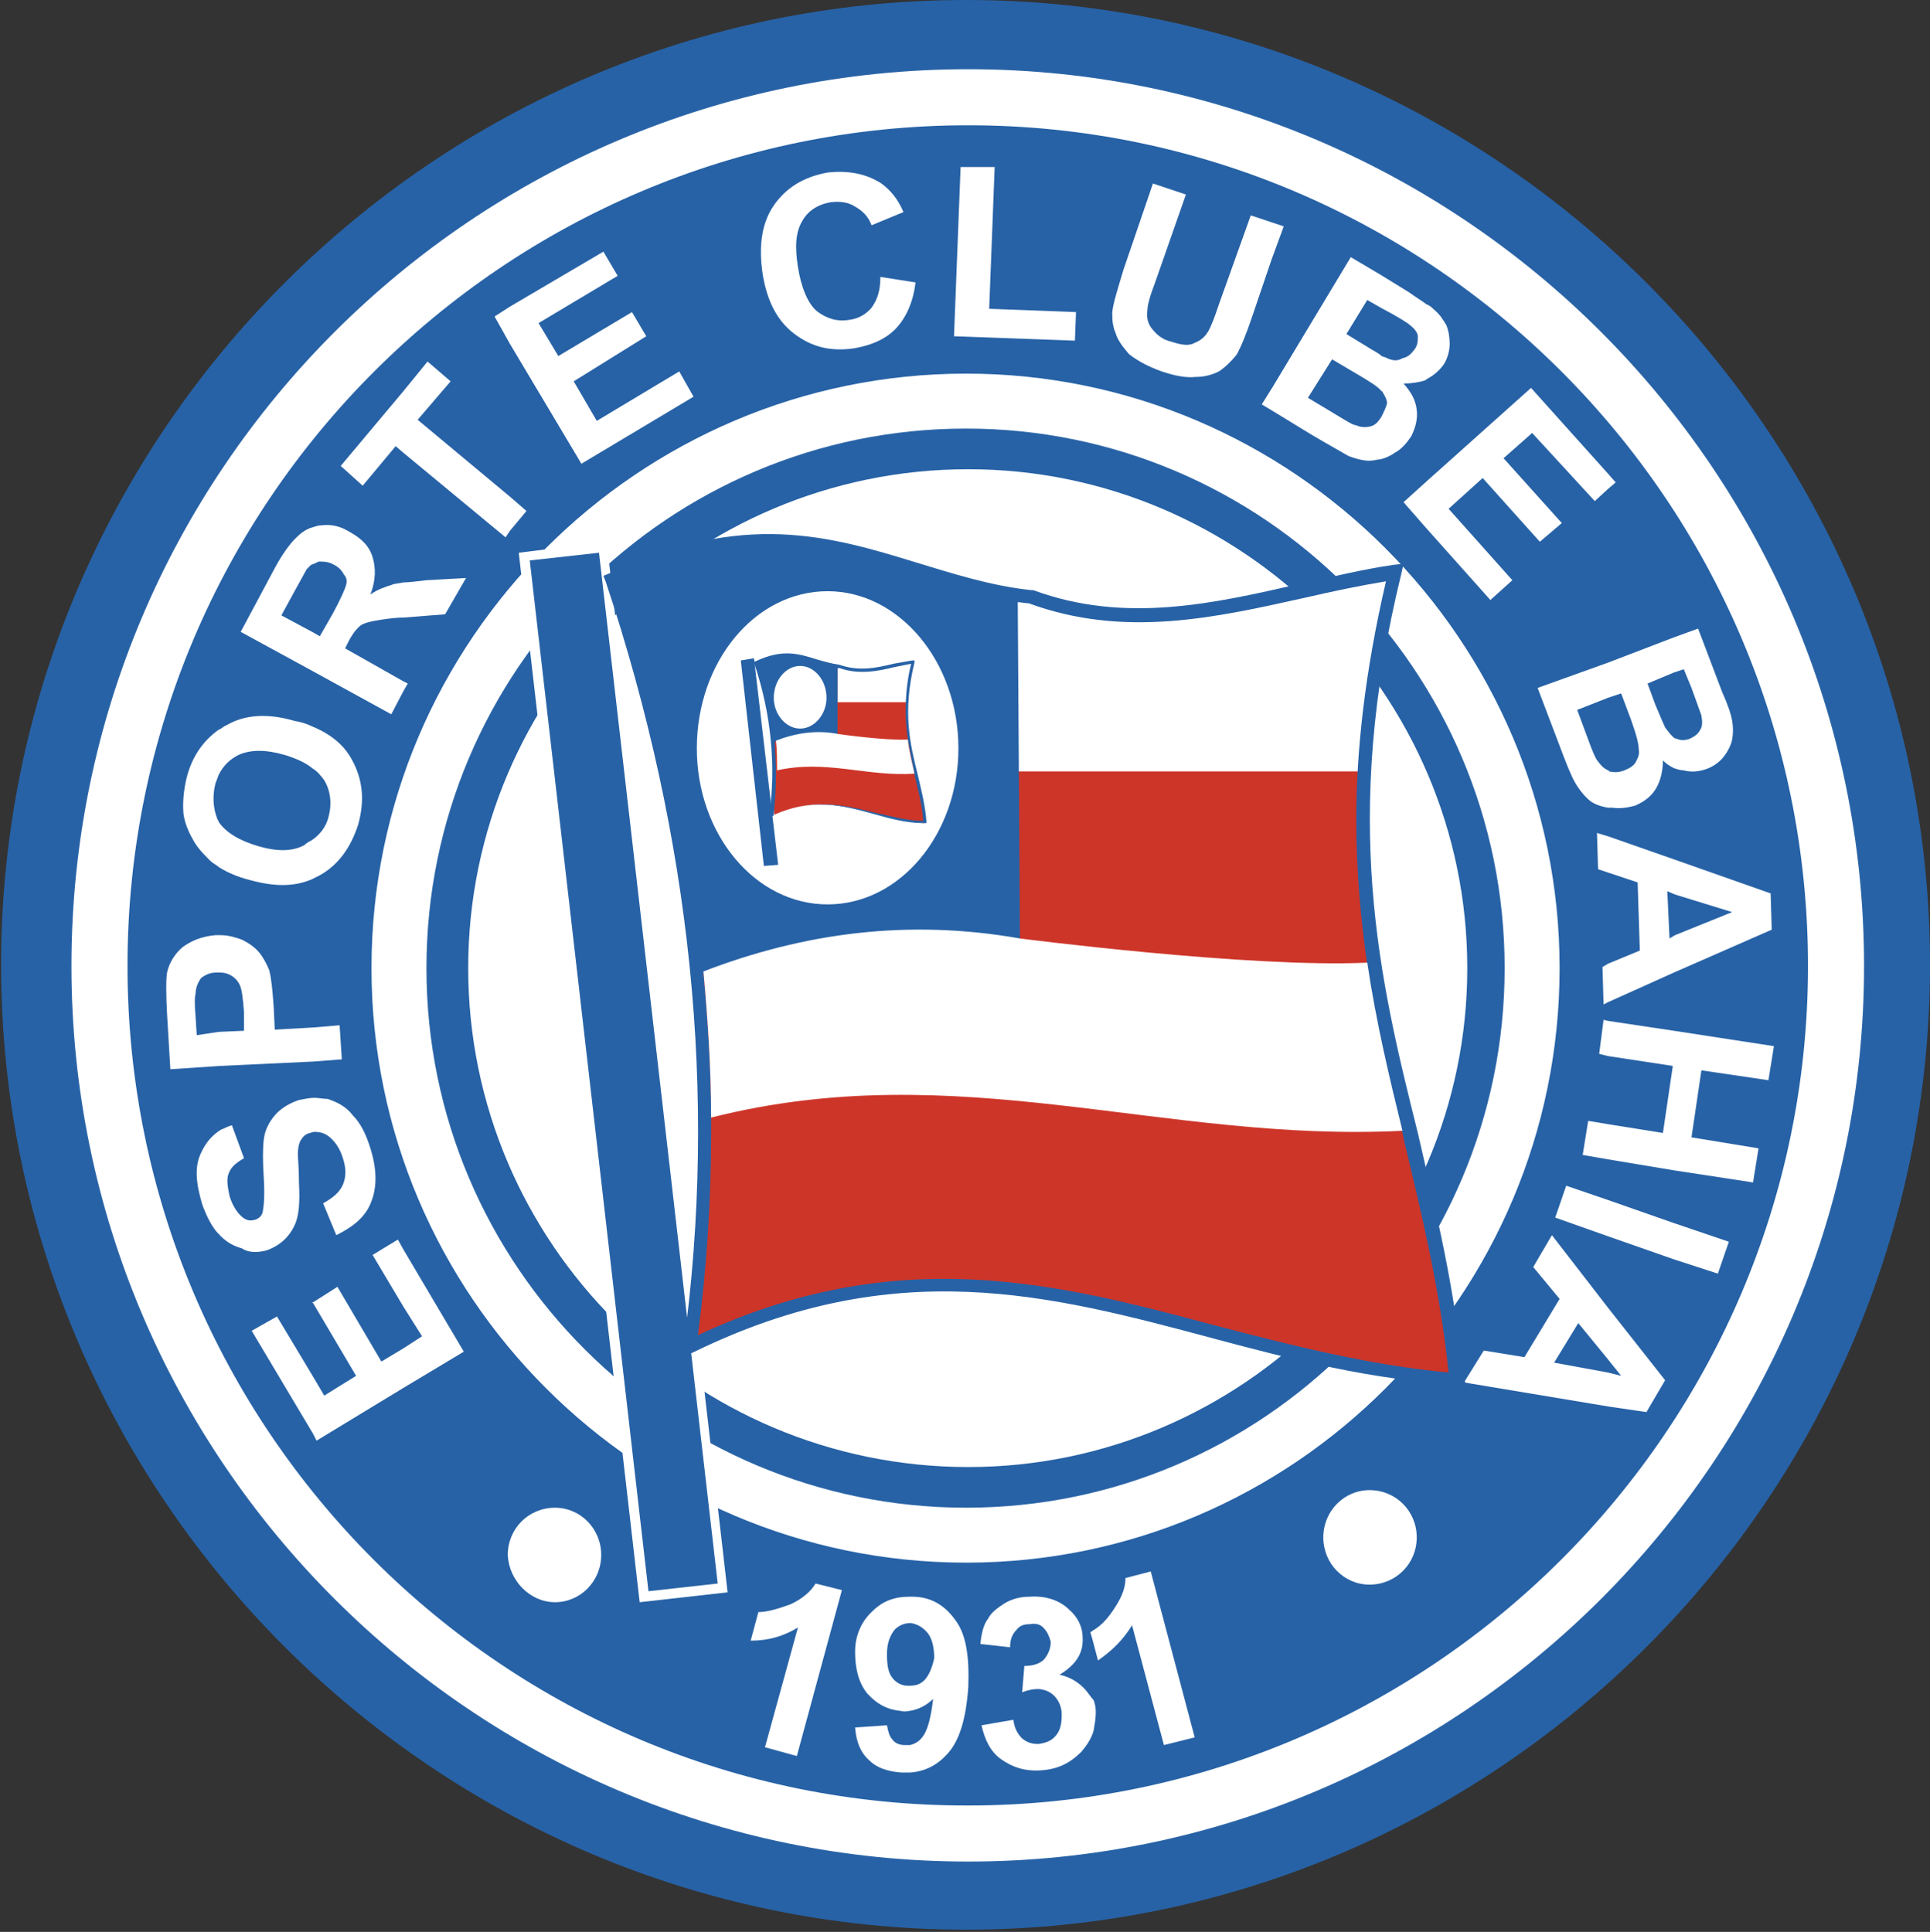
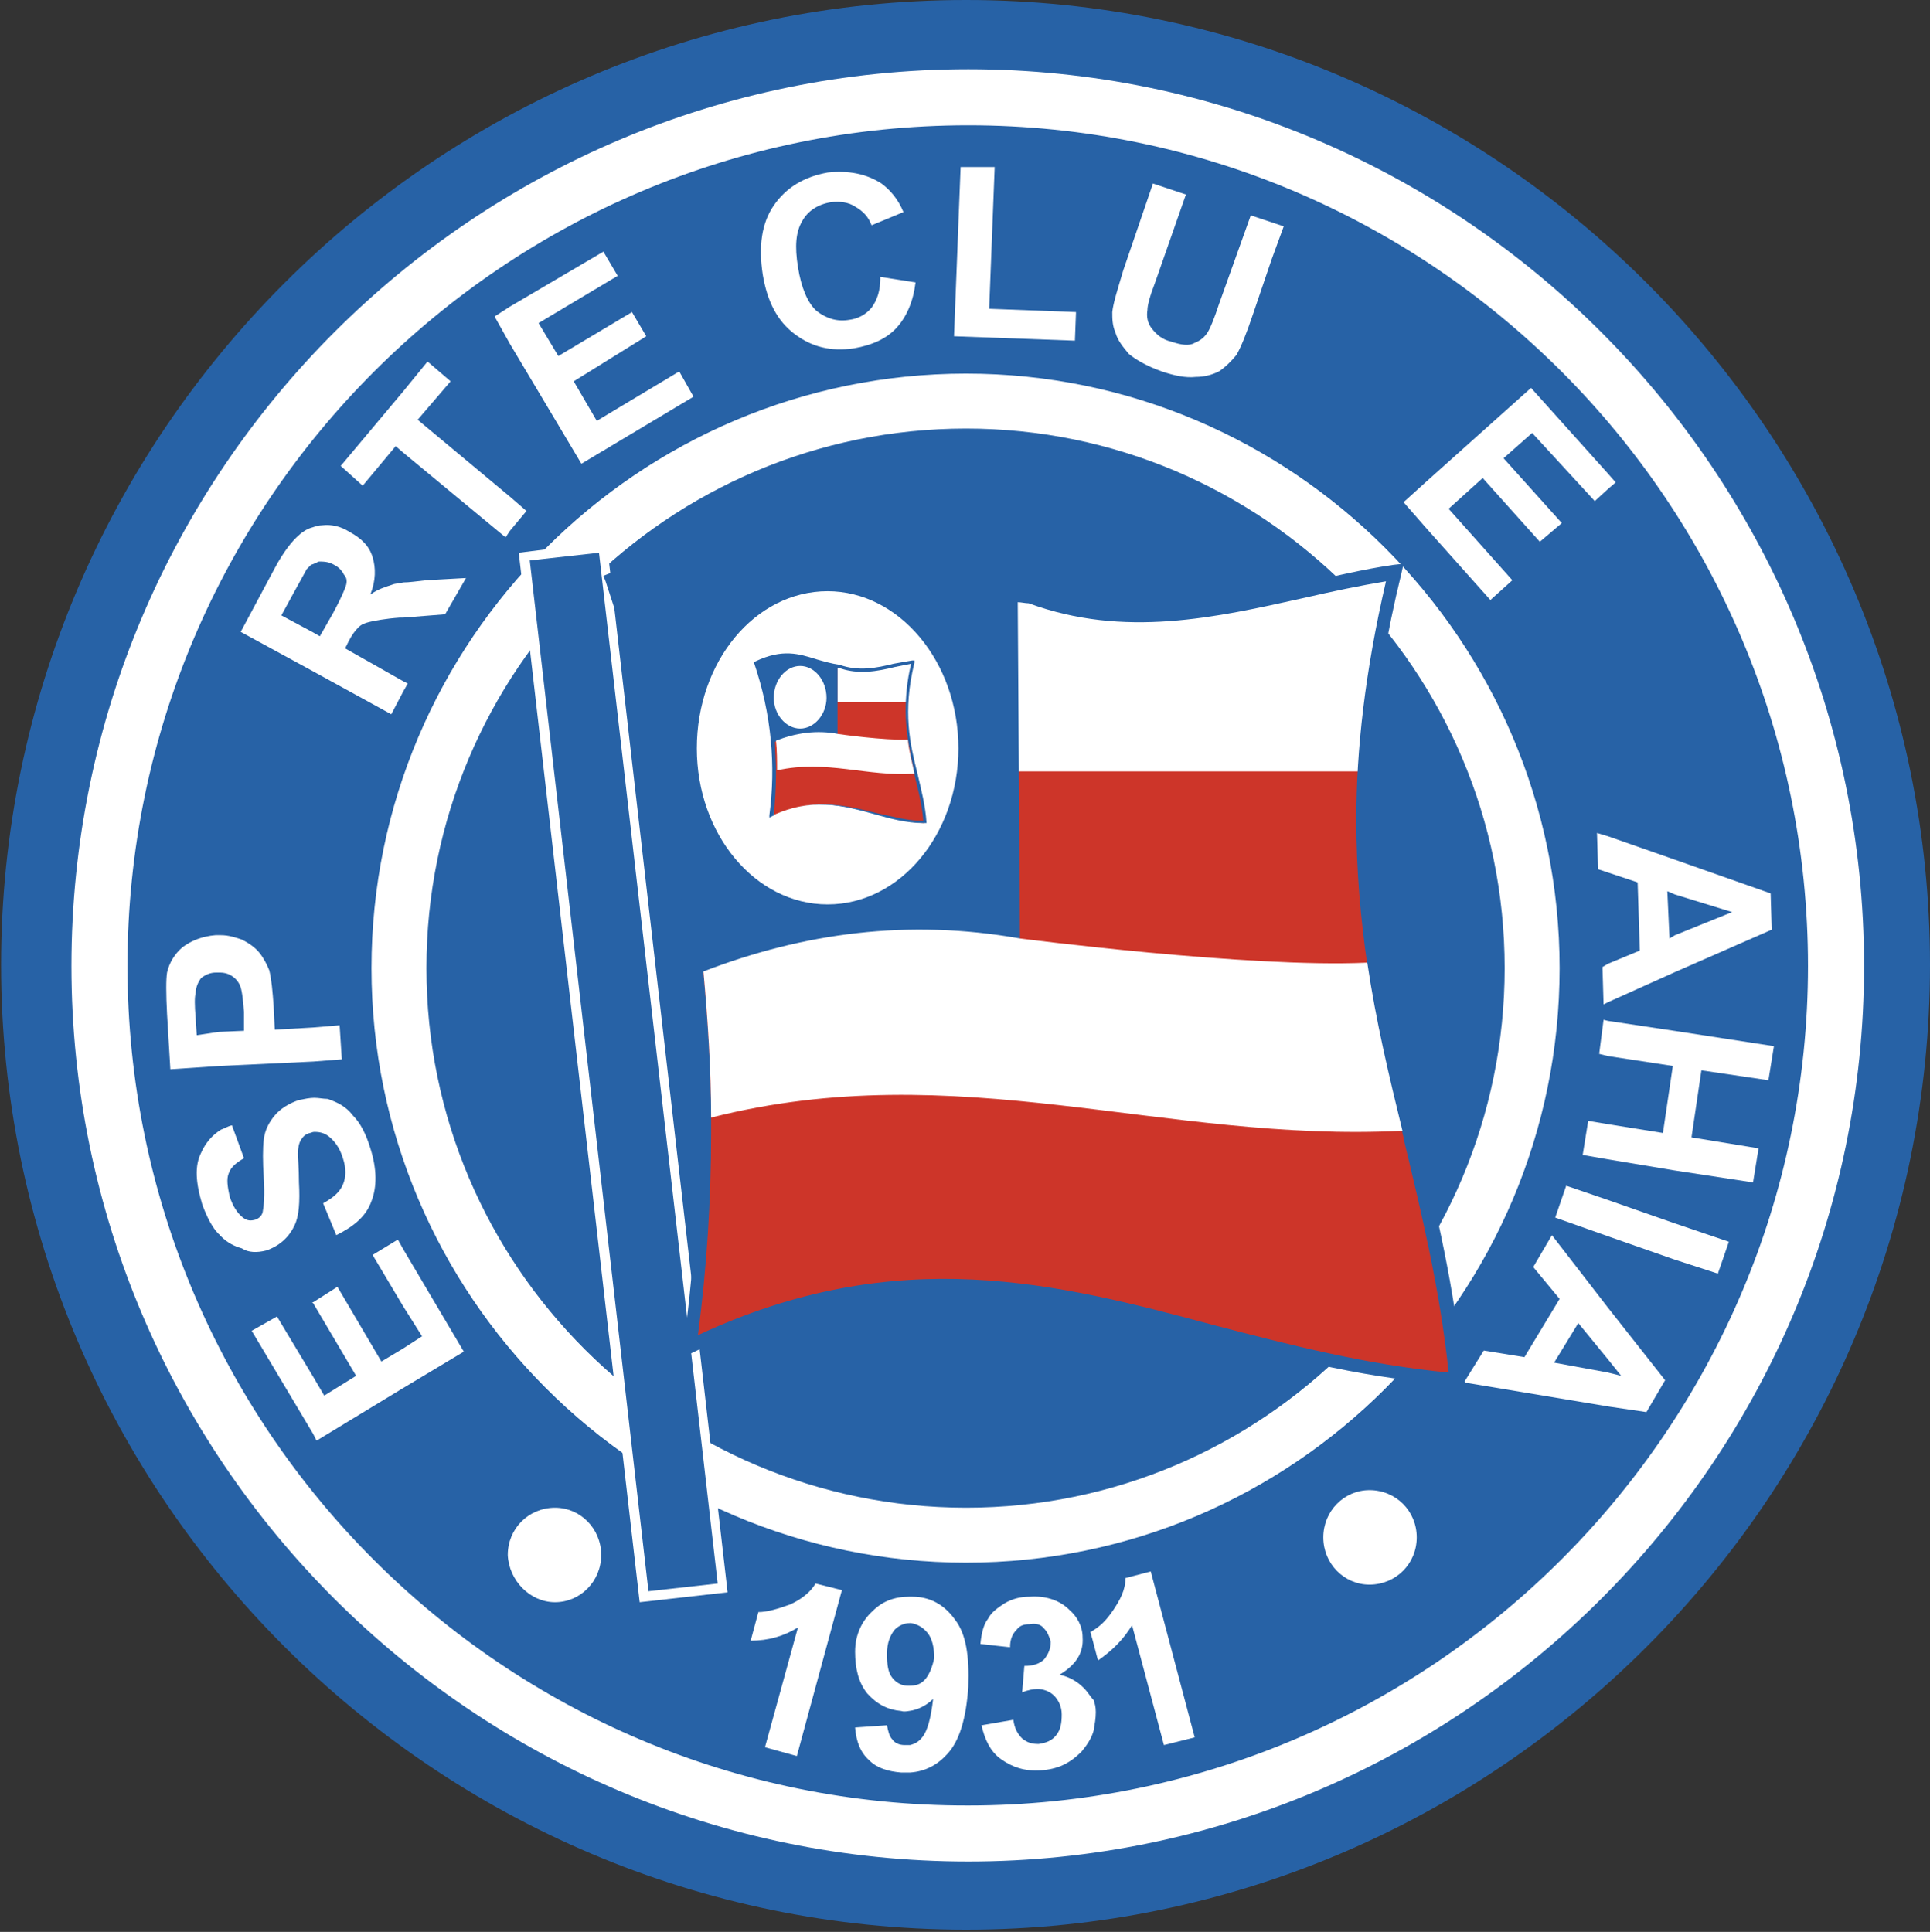
<svg xmlns="http://www.w3.org/2000/svg" version="1.1" id="Layer_1" x="0px" y="0px" viewBox="-417.4 618 175.6 175.8" enable-background="new -417.4 618 175.6 175.8" xml:space="preserve" class="img-fluid">
  <rect x="-417.4" y="618" width="175.6" height="175.8" fill="#333333" stroke="none" />
  <g>
    <path fill="#2762A6" d="M-417.4,793.8L-417.4,793.8L-417.4,793.8L-417.4,793.8z M-329.5,793.6c48.3,0,87.7-39.5,87.7-87.8   s-39.4-87.8-87.7-87.8c-48.4,0-87.8,39.5-87.8,87.8C-417.3,754.2-377.8,793.6-329.5,793.6L-329.5,793.6z" />
    <path fill="#FFFFFF" d="M-410.9,705.9c0,44.9,36.6,81.5,81.6,81.5c44.9,0,81.5-36.6,81.5-81.5c0-45-36.6-81.6-81.5-81.6   C-374.3,624.3-410.9,660.9-410.9,705.9L-410.9,705.9z M-405.8,705.9c0-42.2,34.3-76.5,76.5-76.5c42.1,0,76.4,34.3,76.4,76.5   c0,42.1-34.3,76.4-76.4,76.4C-371.5,782.4-405.8,748.1-405.8,705.9L-405.8,705.9z" />
-     <path fill="#FFFFFF" d="M-329.3,751.5c-25.1,0-45.5-20.4-45.5-45.4s20.4-45.4,45.5-45.4c24.9,0,45.4,20.4,45.4,45.4   S-304.4,751.5-329.3,751.5L-329.3,751.5z" />
    <path fill="#FFFFFF" d="M-383.6,706.1c0,29.8,24.3,54.1,54.1,54.1s54-24.3,54-54.1c0-29.8-24.3-54.1-54-54.1   C-359.3,652-383.6,676.3-383.6,706.1L-383.6,706.1z M-378.6,706.1c0-27.1,22-49.1,49.1-49.1c27,0,49,22,49,49.1s-22,49.1-49,49.1   S-378.6,733.2-378.6,706.1L-378.6,706.1z" />
    <path fill="#CD3529" d="M-361.8,670.7c17.2-8.1,25.5,0.2,38.1,1.6c11.6,4.3,22.6-0.7,33.1-2.2c-8.3,33.7,3.6,48.9,5.6,73.3   c-23.3-1.1-42.1-16.4-69.7-2.9C-351.5,717.1-354.1,693.6-361.8,670.7L-361.8,670.7z" />
    <path fill="#FFFFFF" d="M-325.1,671.8v16.4h32l2.7-18.2C-303.8,673.1-314.6,675.2-325.1,671.8L-325.1,671.8z" />
    <polygon fill="#FFFFFF" points="-256.5,716.3 -256,713.2 -265.1,711.8 -271.1,710.9 -271.5,710.8 -271.9,713.9 -271.1,714.1    -265.2,715 -266.1,721.1 -271.1,720.3 -272.9,720 -273.4,723.1 -271.1,723.5 -265.1,724.5 -257.9,725.6 -257.4,722.5 -263.5,721.5    -262.6,715.4  " />
    <polygon fill="#FFFFFF" points="-271.1,727.2 -274.9,725.9 -275.9,728.8 -271.1,730.5 -265.1,732.6 -261.1,733.9 -260.1,731    -265.1,729.3  " />
    <path fill="#FFFFFF" d="M-271.1,694.1l-1-0.3l0.1,3.3l0.9,0.3l2.7,0.9l0.2,6.2l-2.9,1.2l-0.5,0.3l0.1,3.4l0.4-0.2l6-2.7l8.9-3.9   l-0.1-3.3l-8.8-3.1L-271.1,694.1L-271.1,694.1z M-259.8,701l-5.2,2.1l-0.5,0.3l-0.2-4.3l0.7,0.3L-259.8,701L-259.8,701z" />
    <path fill="#FFFFFF" d="M-276.2,730.4l-1.7,2.9l2.4,2.9l-3.2,5.3l-3.7-0.6l-1.8,2.9l13.2,2.2l3.4,0.5l1.7-2.9l-5.2-6.6   L-276.2,730.4L-276.2,730.4z M-269.9,743.2l-1.2-0.3l-4.9-0.9l2.2-3.6l2.7,3.3L-269.9,743.2L-269.9,743.2z" />
    <polygon fill="#FFFFFF" points="-279.8,670.8 -285.6,664.3 -282.5,661.5 -277.3,667.3 -275.3,665.6 -280.6,659.7 -278,657.4    -272.3,663.6 -271.1,662.5 -270.4,661.9 -271.1,661.1 -278.1,653.3 -287.6,661.8 -289.7,663.7 -287.6,666.1 -281.8,672.6  " />
-     <path fill="#FFFFFF" d="M-277.5,680.6l1.9,5c0.7,1.9,1.2,3.1,1.5,3.6c0.4,0.7,0.9,1.3,1.4,1.7c0.4,0.3,1,0.5,1.6,0.6   c0.1,0,0.3,0,0.4,0c0.7,0.1,1.4,0,2.1-0.2c0.9-0.4,1.5-0.9,1.9-1.6c0.4-0.7,0.6-1.6,0.6-2.5c0.3,0.3,0.6,0.5,1,0.7   c0.3,0.1,0.6,0.2,0.9,0.2c0.7,0.2,1.4,0.1,2-0.1c0.6-0.2,1.2-0.6,1.6-1.1s0.7-1.1,0.8-1.6c0.1-0.6,0.1-1.1,0-1.7   c-0.1-0.6-0.4-1.5-0.9-2.6l-2.2-5.8l-2.2,0.8l-6,2.3L-277.5,680.6L-277.5,680.6z M-265.1,679.2l0.9-0.3l0.7,1.7   c0.5,1.4,0.8,2.2,0.9,2.5c0.1,0.6,0.1,1-0.1,1.3c-0.2,0.4-0.5,0.6-0.9,0.8c-0.5,0.2-0.9,0.2-1.3,0c0,0,0,0-0.1,0   c-0.3-0.2-0.6-0.6-0.9-1c-0.1-0.2-0.4-0.9-0.9-2.1l-0.7-1.9L-265.1,679.2L-265.1,679.2z M-269.9,681.1l0.9,2.4   c0.5,1.4,0.7,2.2,0.7,2.7c0.1,0.5-0.1,0.8-0.3,1.2c-0.2,0.3-0.5,0.5-1,0.7c-0.5,0.2-0.9,0.2-1.4,0.1c0,0,0-0.1-0.1-0.1   c-0.4-0.2-0.6-0.4-0.9-0.8c-0.2-0.2-0.5-0.9-0.9-2l-1-2.7l2.8-1.1L-269.9,681.1L-269.9,681.1z" />
-     <path fill="#FFFFFF" d="M-289,657.7c0.4-0.8,0.6-1.6,0.5-2.4c-0.1-0.9-0.5-1.6-1.2-2.4c0.7,0,1.4-0.1,2-0.3l0.1-0.1   c0.6-0.3,1.2-0.8,1.6-1.4c0.3-0.5,0.5-1.2,0.5-1.8c0-0.6-0.1-1.2-0.3-1.7c-0.3-0.5-0.6-1-1.1-1.4c-0.2-0.2-0.4-0.4-0.7-0.5   c-0.4-0.3-0.9-0.6-1.6-1.1l-2.6-1.6l-2.7-1.6l-7.1,11.8l-1,1.6l1,0.6l3.6,2.2c1.7,1,2.8,1.6,3.3,1.9c0.8,0.3,1.6,0.5,2.2,0.4   c0.2,0,0.4-0.1,0.7-0.1c0.4-0.1,0.9-0.3,1.3-0.6C-289.9,658.9-289.4,658.3-289,657.7L-289,657.7z M-291.7,655.9   C-291.7,656-291.7,656-291.7,655.9c-0.3,0.5-0.6,0.8-1,0.9c-0.4,0.1-0.9,0.1-1.3-0.1c-0.3,0-0.9-0.4-1.9-1l-2.5-1.5l2.2-3.5   l2.2,1.3c1.2,0.7,2,1.2,2.3,1.6c0,0,0.1,0,0.1,0.1c0.2,0.3,0.4,0.7,0.4,1C-291.3,655.1-291.5,655.5-291.7,655.9L-291.7,655.9z    M-291.2,650.6c-0.1-0.1-0.3-0.1-0.5-0.2c-0.3-0.3-0.8-0.5-1.4-0.9l-1.8-1.1l1.9-3.1l1.4,0.8l0.2,0.1c1.3,0.7,2.1,1.2,2.3,1.4   c0.4,0.3,0.7,0.7,0.7,1c0,0.4,0,0.8-0.3,1.2c-0.3,0.4-0.6,0.7-1.1,0.8C-290.3,650.9-290.7,650.8-291.2,650.6L-291.2,650.6z" />
    <path fill="#FFFFFF" d="M-300.6,638.6l-0.9-0.3l-2.1-0.7l-2.9,8.1c-0.4,1.2-0.7,2-1,2.5s-0.7,0.8-1.2,1c-0.5,0.3-1.2,0.2-2.1-0.1   c-0.9-0.2-1.4-0.7-1.8-1.2s-0.5-1.1-0.4-1.7c0-0.4,0.2-1.2,0.7-2.5l2.8-8l-3-1l-2.7,7.9c-0.5,1.7-0.9,2.9-1,3.8   c0,0.6,0,1.2,0.3,1.9c0.2,0.7,0.7,1.3,1.2,1.9c0.6,0.5,1.6,1.1,3,1.6c1.2,0.4,2.2,0.6,3.1,0.5c0.8,0,1.5-0.2,2.1-0.5   c0.6-0.4,1.1-0.9,1.6-1.5c0.4-0.7,0.9-1.9,1.5-3.7l1.7-5L-300.6,638.6L-300.6,638.6z" />
    <polygon fill="#FFFFFF" points="-363.1,656.3 -365.2,652.7 -358.6,648.6 -359.9,646.4 -366.6,650.4 -368.4,647.4 -361.2,643.1    -362.5,640.9 -371,645.9 -372.4,646.8 -371,649.3 -364.5,660.2 -354.3,654.1 -355.6,651.8  " />
    <path fill="#FFFFFF" d="M-338.1,646c-0.5,0.6-1.2,1-2,1.1c-1.1,0.2-2.1-0.1-3-0.8c-0.8-0.7-1.4-2.1-1.7-4c-0.3-1.9-0.2-3.2,0.4-4.2   c0.5-0.9,1.4-1.5,2.6-1.7c0.8-0.1,1.6,0,2.2,0.4c0.7,0.4,1.2,0.9,1.5,1.7l2.9-1.2c-0.5-1.2-1.2-2-2-2.6c-1.4-0.9-3-1.2-4.9-1   c-2.2,0.4-3.8,1.4-4.9,3c-1.1,1.6-1.4,3.7-1,6.3c0.4,2.4,1.3,4.2,2.9,5.4s3.3,1.6,5.4,1.3c1.7-0.3,3-0.9,3.9-1.9   c0.9-1,1.5-2.4,1.7-4.1l-3.2-0.5C-337.3,644.5-337.6,645.3-338.1,646L-338.1,646z" />
    <polygon fill="#FFFFFF" points="-326.9,633.2 -330,633.2 -330.6,648.6 -319.6,649 -319.5,646.4 -327.4,646.1  " />
    <polygon fill="#FFFFFF" points="-379.4,656.2 -376.4,652.7 -378.5,650.9 -380.7,653.6 -386.4,660.4 -384.4,662.2 -381.4,658.6    -380.7,659.2 -371.4,666.9 -371,666.3 -369.5,664.5 -371,663.2  " />
    <path fill="#FFFFFF" d="M-380.7,671c-0.4,0.1-0.8,0.1-1,0.2c-0.6,0.2-1.3,0.4-2,0.9c0.5-1.3,0.5-2.4,0.2-3.4s-1-1.7-2.1-2.3   c-0.8-0.5-1.6-0.7-2.5-0.6c-0.3,0-0.6,0.1-0.9,0.2c-0.4,0.1-0.9,0.4-1.2,0.7c-0.6,0.5-1.4,1.5-2.2,3l-3.1,5.8l6.6,3.6l7.1,3.9   l1.1-2.1l0.4-0.7l-0.4-0.2l-5.3-3l0.3-0.6c0.3-0.6,0.6-1,0.9-1.3c0.3-0.3,0.6-0.4,1-0.5c0.4-0.1,1.4-0.3,2.8-0.4h0.3l3.8-0.3   l1.9-3.3l-3.6,0.2C-379.5,670.9-380.2,671-380.7,671L-380.7,671z M-385.9,671.2c-0.1,0.4-0.5,1.3-1.2,2.6l-1.2,2.1l-0.7-0.4   l-2.8-1.5l1.2-2.2c0.6-1.1,1-1.8,1.1-2c0.2-0.2,0.3-0.3,0.4-0.4c0.3-0.1,0.5-0.2,0.7-0.3c0.4,0,0.9,0,1.4,0.3   c0.4,0.2,0.7,0.5,0.9,0.9C-385.9,670.5-385.8,670.8-385.9,671.2L-385.9,671.2z" />
    <polygon fill="#FFFFFF" points="-381.2,730.8 -383.5,732.2 -380.7,736.9 -379,739.6 -380.7,740.7 -382.7,741.9 -386.7,735.1    -388.9,736.5 -389,736.5 -388.9,736.6 -385,743.2 -387.9,745 -388.9,743.3 -392.2,737.8 -394.5,739.1 -388.9,748.5 -388.6,749.1    -380.7,744.3 -375.2,741 -380.7,731.7  " />
    <path fill="#FFFFFF" d="M-388.9,714.6l2.6-0.2l-0.2-3.1l-2.4,0.2l-3.5,0.2l-0.1-2.1c-0.1-1.4-0.2-2.5-0.4-3.3   c-0.2-0.5-0.5-1.1-0.9-1.6c-0.4-0.5-1-0.9-1.6-1.2c-0.6-0.2-1.2-0.4-1.9-0.4c-0.2,0-0.4,0-0.5,0c-1.2,0.1-2.2,0.5-3,1.1   c-0.7,0.6-1.2,1.4-1.4,2.3c-0.1,0.6-0.1,1.9,0,3.8l0.3,5l4.5-0.3L-388.9,714.6L-388.9,714.6z M-399.5,712.2l-0.1-1.6   c-0.1-1.1-0.1-1.9,0-2.2c0-0.5,0.2-1,0.5-1.4c0.4-0.3,0.8-0.5,1.4-0.5c0.1,0,0.3,0,0.3,0c0.4,0,0.7,0.1,0.9,0.2   c0.4,0.2,0.7,0.5,0.9,0.9c0.2,0.4,0.3,1.2,0.4,2.5v1.7l-2.3,0.1L-399.5,712.2L-399.5,712.2z" />
    <path fill="#FFFFFF" d="M-393.2,731.8c1.2-0.4,2.1-1.2,2.6-2.3c0.4-0.8,0.5-2.1,0.4-3.9c0-1.4-0.1-2.2-0.1-2.6c0-0.5,0.1-1,0.3-1.3   s0.4-0.5,0.8-0.6c0.1,0,0.2-0.1,0.4-0.1c0.5,0,0.9,0.1,1.3,0.4c0.5,0.4,1,1,1.3,2c0.3,0.9,0.3,1.7,0,2.4c-0.3,0.7-0.9,1.2-1.8,1.7   l1.2,2.9c1.6-0.8,2.7-1.7,3.2-3.1c0.5-1.3,0.5-2.9-0.1-4.8c-0.4-1.3-0.9-2.3-1.6-3c-0.6-0.8-1.4-1.2-2.3-1.5   c-0.4,0-0.8-0.1-1.2-0.1s-0.9,0.1-1.4,0.2c-0.9,0.3-1.7,0.8-2.2,1.4s-0.9,1.3-1,2.2c-0.1,0.8-0.1,2,0,3.5c0.1,1.6,0,2.6-0.1,3.1   c-0.1,0.4-0.4,0.6-0.7,0.7c-0.4,0.1-0.7,0.1-1.1-0.2c-0.5-0.4-0.9-1-1.2-1.9c-0.2-0.9-0.3-1.6-0.1-2.1c0.2-0.6,0.7-1,1.4-1.4   l-1.1-3c-0.4,0.1-0.7,0.3-1,0.4c-0.8,0.5-1.4,1.2-1.8,2.1c-0.6,1.2-0.5,2.7,0.1,4.7c0.4,1.1,0.9,2.1,1.5,2.7c0.1,0,0.1,0.2,0.2,0.2   c0.6,0.6,1.2,0.9,1.9,1.1C-394.8,732-394,732-393.2,731.8L-393.2,731.8z" />
-     <path fill="#FFFFFF" d="M-399.9,694.3c0.4,0.8,1,1.4,1.6,2c0.3,0.3,0.6,0.4,0.8,0.6c0.8,0.5,1.7,0.9,2.9,1.2c2.2,0.6,4,0.6,5.6-0.1   c0.2-0.1,0.4-0.2,0.6-0.3c1.7-0.9,2.9-2.5,3.6-4.7c0.6-2.2,0.4-4.1-0.6-5.9c-0.7-1.3-1.9-2.3-3.6-3c-0.4-0.2-1-0.4-1.6-0.5   c-2.4-0.7-4.5-0.6-6.2,0.4c-0.3,0.1-0.4,0.3-0.7,0.4c-1.4,1-2.4,2.4-2.9,4.3c-0.3,1.2-0.4,2.4-0.3,3.4   C-400.6,692.8-400.3,693.6-399.9,694.3L-399.9,694.3z M-397.8,689.3c0.1-0.3,0.2-0.5,0.3-0.8c0.4-0.8,1-1.4,1.8-1.8   c1.1-0.5,2.5-0.5,4.2,0c1,0.3,1.9,0.7,2.5,1.2c0.5,0.3,0.8,0.7,1.1,1.1c0.6,1,0.7,2.2,0.4,3.3c-0.2,0.9-0.8,1.7-1.6,2.2   c-0.2,0.1-0.4,0.2-0.6,0.4c-1.1,0.6-2.5,0.6-4.2,0.1c-1.7-0.5-2.9-1.2-3.6-2.2c0,0,0-0.1-0.1-0.2   C-398,691.6-398.1,690.5-397.8,689.3L-397.8,689.3z" />
    <path fill="#FFFFFF" d="M-312.7,761l-2.3,0.6c0,1.1-0.5,2-1.1,2.9s-1.2,1.5-1.9,1.9c-0.1,0.1-0.1,0.1-0.2,0.1l0.2,0.7l0.5,1.9   c1.3-0.9,2.3-1.9,3.1-3.2l2.9,10.9l2.8-0.7L-312.7,761L-312.7,761z" />
    <path fill="#FFFFFF" d="M-318.8,771.6c-0.6-0.6-1.3-1-2.2-1.2c1.5-0.9,2.2-2,2.1-3.4c0-1-0.5-1.9-1.2-2.5c-0.9-0.9-2.2-1.3-3.6-1.2   c-0.9,0-1.6,0.2-2.3,0.6c-0.6,0.4-1.2,0.8-1.5,1.4c-0.4,0.5-0.6,1.3-0.7,2.3l2.7,0.3c0-0.7,0.2-1.2,0.6-1.6   c0.3-0.4,0.7-0.5,1.2-0.5c0.5-0.1,1,0,1.3,0.4c0.3,0.3,0.5,0.8,0.6,1.2c0,0.6-0.2,1.1-0.6,1.6c-0.4,0.4-1,0.6-1.8,0.6l-0.2,2.4   c0.5-0.2,1-0.3,1.4-0.3c0.5,0,1.1,0.2,1.5,0.6c0.4,0.4,0.7,1,0.7,1.7c0,0.8-0.1,1.4-0.5,1.9c-0.4,0.5-0.9,0.7-1.6,0.8   c-0.6,0-1-0.1-1.5-0.5c-0.4-0.4-0.7-0.9-0.8-1.7l-2.9,0.5c0.3,1.3,0.8,2.4,1.8,3.1c1,0.7,2.1,1.1,3.6,1c1.5-0.1,2.6-0.6,3.7-1.7   c0.5-0.6,0.9-1.2,1.1-1.9c0.1-0.6,0.2-1.1,0.2-1.7c0-0.5-0.1-0.8-0.2-1.1C-318.2,772.4-318.4,772-318.8,771.6L-318.8,771.6z" />
-     <path fill="#FFFFFF" d="M-334.4,763.3c-0.1,0-0.2,0-0.3,0c-1.3,0-2.4,0.4-3.3,1.3c-1,0.9-1.6,2.2-1.6,3.7s0.3,2.8,1.1,3.8   c0.9,1,1.9,1.5,3.1,1.6c0.3,0.1,0.6,0,0.7,0c0.8-0.1,1.6-0.5,2.2-1.1c-0.2,1.7-0.5,2.9-1,3.5c-0.3,0.4-0.7,0.6-1.1,0.7   c-0.1,0-0.3,0-0.5,0c-0.5,0-0.9-0.2-1.1-0.5c-0.3-0.3-0.4-0.8-0.5-1.3l-2.9,0.2c0.1,1.3,0.5,2.3,1.3,3c0.7,0.7,1.7,1,2.9,1.1   c0.2,0,0.5,0,0.8,0c1.4-0.1,2.5-0.7,3.4-1.7c1.1-1.2,1.7-3.2,1.9-6.1c0.1-2.8-0.2-4.8-1.2-6.1C-331.5,764-332.8,763.3-334.4,763.3   L-334.4,763.3z M-333.3,770.9c-0.4,0.4-0.8,0.5-1.4,0.5c0,0,0,0-0.1,0c-0.5,0-1-0.2-1.4-0.7c-0.4-0.5-0.5-1.2-0.5-2.2   s0.3-1.7,0.7-2.2c0.4-0.4,0.9-0.6,1.4-0.6c0.1,0,0.1,0,0.1,0c0.5,0.1,1,0.3,1.5,0.9c0.4,0.5,0.6,1.3,0.6,2.3   C-332.6,769.8-332.9,770.5-333.3,770.9L-333.3,770.9z" />
+     <path fill="#FFFFFF" d="M-334.4,763.3c-0.1,0-0.2,0-0.3,0c-1.3,0-2.4,0.4-3.3,1.3c-1,0.9-1.6,2.2-1.6,3.7s0.3,2.8,1.1,3.8   c0.9,1,1.9,1.5,3.1,1.6c0.3,0.1,0.6,0,0.7,0c0.8-0.1,1.6-0.5,2.2-1.1c-0.2,1.7-0.5,2.9-1,3.5c-0.3,0.4-0.7,0.6-1.1,0.7   c-0.1,0-0.3,0-0.5,0c-0.5,0-0.9-0.2-1.1-0.5c-0.3-0.3-0.4-0.8-0.5-1.3l-2.9,0.2c0.1,1.3,0.5,2.3,1.3,3c0.7,0.7,1.7,1,2.9,1.1   c0.2,0,0.5,0,0.8,0c1.4-0.1,2.5-0.7,3.4-1.7c1.1-1.2,1.7-3.2,1.9-6.1c0.1-2.8-0.2-4.8-1.2-6.1C-331.5,764-332.8,763.3-334.4,763.3   L-334.4,763.3z M-333.3,770.9c-0.4,0.4-0.8,0.5-1.4,0.5c0,0,0,0-0.1,0c-0.5,0-1-0.2-1.4-0.7c-0.4-0.5-0.5-1.2-0.5-2.2   s0.3-1.7,0.7-2.2c0.4-0.4,0.9-0.6,1.4-0.6c0.1,0,0.1,0,0.1,0c0.5,0.1,1,0.3,1.5,0.9c0.4,0.5,0.6,1.3,0.6,2.3   C-332.6,769.8-332.9,770.5-333.3,770.9L-333.3,770.9" />
    <path fill="#FFFFFF" d="M-345.5,764c-1.1,0.4-2.1,0.7-2.9,0.7l-0.7,2.6c1.6,0,3-0.4,4.3-1.2l-3,10.9l2.9,0.8l4.1-15.1l-2.4-0.6   C-343.6,762.8-344.4,763.5-345.5,764L-345.5,764z" />
    <path fill="#FFFFFF" d="M-292.8,762.2c2.4,0,4.3-1.9,4.3-4.3c0-2.4-1.9-4.3-4.3-4.3c-2.3,0-4.2,1.9-4.2,4.3   C-297,760.3-295.1,762.2-292.8,762.2L-292.8,762.2z" />
    <path fill="#FFFFFF" d="M-366.9,763.8c2.3,0,4.2-1.9,4.2-4.3s-1.9-4.3-4.2-4.3c-2.4,0-4.3,1.9-4.3,4.3   C-371.1,761.8-369.2,763.8-366.9,763.8L-366.9,763.8z" />
    <polygon fill="#FFFFFF" points="-363,667.4 -370.2,668.3 -359.2,763.8 -351.2,762.9 -362.2,667.3  " />
    <path fill="#2762A6" d="M-284.3,743.3c-0.7-8.1-2.5-15.2-4.1-22.2c-3.5-14-7-28.5-1.5-50.9l0.2-0.9l-0.9,0.1   c-2.8,0.4-5.6,1.1-8.4,1.7c-7.9,1.8-16,3.7-24.4,0.6h-0.1h-0.1c-3.7-0.4-7.1-1.5-10.4-2.5c-7.8-2.4-15.8-4.8-28,1l-0.5,0.2l0.2,0.5   c7.8,23.4,10.2,46.7,7.1,69.5l-0.1,1.1l1.1-0.5c18.3-8.9,32.3-5.2,47.2-1.2c7.1,1.9,14.5,3.8,22.3,4.2h0.7L-284.3,743.3   L-284.3,743.3z M-306.9,738.6c-14.2-3.8-28.8-7.6-47,0.9c0.8-6.1,1.2-12.3,1.2-18.4c0-0.4,0-0.9,0-1.3c0-4.4-0.3-8.8-0.7-13.3   c9.1-3.5,18.6-4.7,28.8-3l-0.2-30.7c0.3,0,0.7,0.1,1,0.1c8.7,3.2,17,1.3,25.1-0.5c2.6-0.6,5-1.1,7.4-1.5   c-1.9,8.2-2.7,15.3-2.7,21.7c0,4.7,0.4,9,1,13.2c0.8,5.4,2,10.4,3.2,15.3c0,0.1,0.1,0.3,0.1,0.5c1.6,6.7,3.3,13.6,4.1,21.3   C-293,742.2-300,740.4-306.9,738.6L-306.9,738.6z" />
    <polygon fill="#2762A6" points="-369.2,669 -358.4,762.8 -352.1,762.1 -362.9,668.3  " />
    <path fill="#FFFFFF" d="M-289.8,720.9c-1.2-4.9-2.4-9.9-3.2-15.3c-10.7,0.5-31.6-2.2-31.6-2.2c-10.2-1.8-19.7-0.5-28.8,3   c0.4,4.4,0.7,8.9,0.7,13.3C-330.2,714-311.6,722-289.8,720.9L-289.8,720.9z" />
    <path fill="#FFFFFF" d="M-342.1,700.3c-6.6,0-11.9-6.4-11.9-14.2c0-7.9,5.3-14.3,11.9-14.3c6.5,0,11.9,6.4,11.9,14.3   C-330.2,693.9-335.5,700.3-342.1,700.3L-342.1,700.3z" />
    <path fill="#CD3529" d="M-348.6,678.4c3.4-1.6,5.1,0,7.6,0.3c2.3,0.9,4.5-0.1,6.6-0.5c-1.6,6.7,0.7,9.8,1.1,14.7   c-4.7-0.2-8.4-3.3-14-0.6C-346.5,687.7-347,683-348.6,678.4L-348.6,678.4z" />
    <path fill="#FFFFFF" d="M-341.2,678.6v3.3h6.4l0.5-3.6C-337,678.9-339.1,679.3-341.2,678.6L-341.2,678.6z" />
    <polygon fill="#FFFFFF" points="-348.8,677.7 -350.2,677.9 -348,697 -346.4,696.8 -348.6,677.7  " />
    <path fill="#2762A6" d="M-333.1,692.9c-0.1-1.6-0.5-3.1-0.8-4.4c-0.7-2.8-1.4-5.7-0.3-10.2v-0.2h-0.2c-0.6,0.1-1.1,0.2-1.7,0.3   c-1.6,0.4-3.2,0.7-4.9,0.1l0,0l0,0c-0.7-0.1-1.4-0.3-2.1-0.5c-1.6-0.5-3.1-1-5.6,0.2h-0.1v0.1c1.6,4.7,2,9.4,1.4,13.9v0.2l0.2-0.1   c3.6-1.8,6.5-1,9.4-0.2c1.4,0.4,2.9,0.8,4.4,0.8h0.1L-333.1,692.9L-333.1,692.9z M-337.6,692c-2.8-0.7-5.8-1.5-9.4,0.2   c0.1-1.2,0.2-2.4,0.2-3.7c0-0.1,0-0.2,0-0.3c0-0.9-0.1-1.8-0.1-2.7c1.8-0.7,3.7-1,5.7-0.6v-6.1c0.1,0,0.1,0,0.2,0   c1.7,0.6,3.4,0.3,5-0.1c0.5-0.1,1-0.2,1.5-0.3c-0.4,1.6-0.5,3.1-0.5,4.3c0,1,0.1,1.8,0.2,2.6c0.2,1.1,0.4,2.1,0.6,3.1v0.1   c0.3,1.3,0.7,2.7,0.8,4.2C-334.8,692.7-336.2,692.3-337.6,692L-337.6,692z" />
-     <polygon fill="#2762A6" points="-350,678.1 -347.9,696.8 -346.6,696.7 -348.8,677.9  " />
    <path fill="#FFFFFF" d="M-334.2,688.4c-0.2-1-0.5-2-0.6-3.1c-2.1,0.1-6.3-0.5-6.3-0.5c-2-0.4-3.9-0.1-5.7,0.6   c0.1,0.9,0.1,1.8,0.1,2.7C-342.2,687.1-338.5,688.7-334.2,688.4L-334.2,688.4z" />
    <path fill="#FFFFFF" d="M-344.6,684.3c-1.3,0-2.4-1.3-2.4-2.8c0-1.6,1.1-2.9,2.4-2.9c1.3,0,2.4,1.3,2.4,2.9   C-342.2,683-343.3,684.3-344.6,684.3L-344.6,684.3z" />
  </g>
</svg>